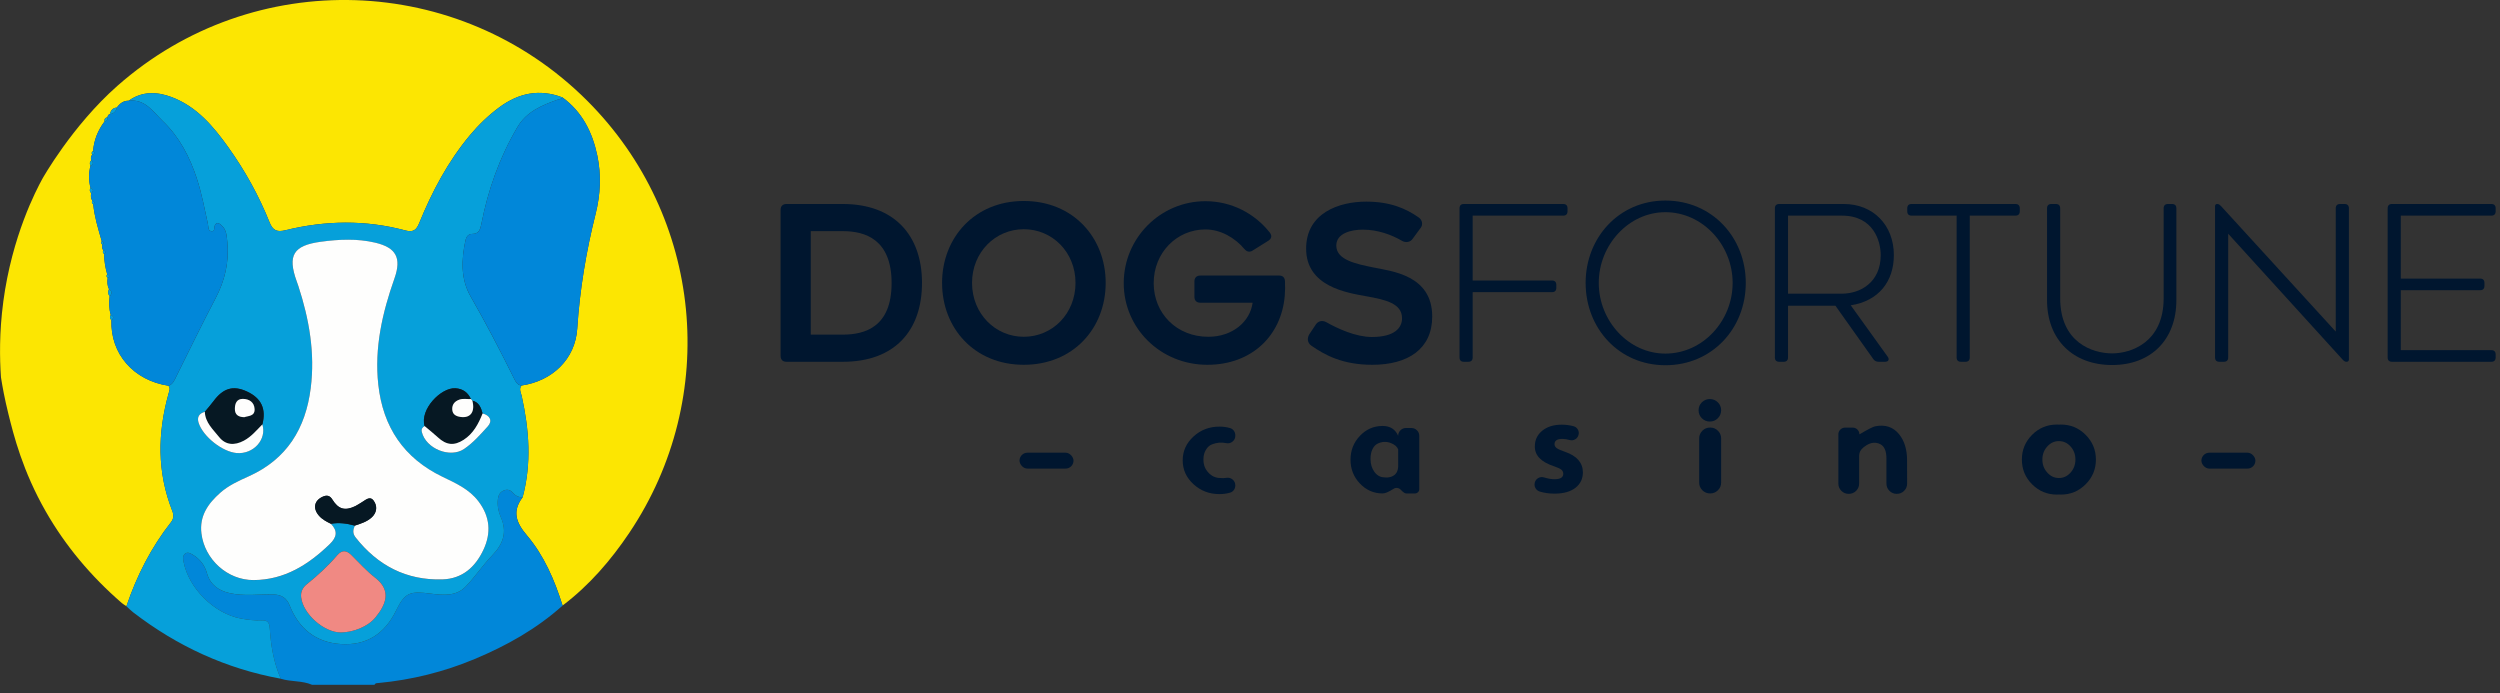
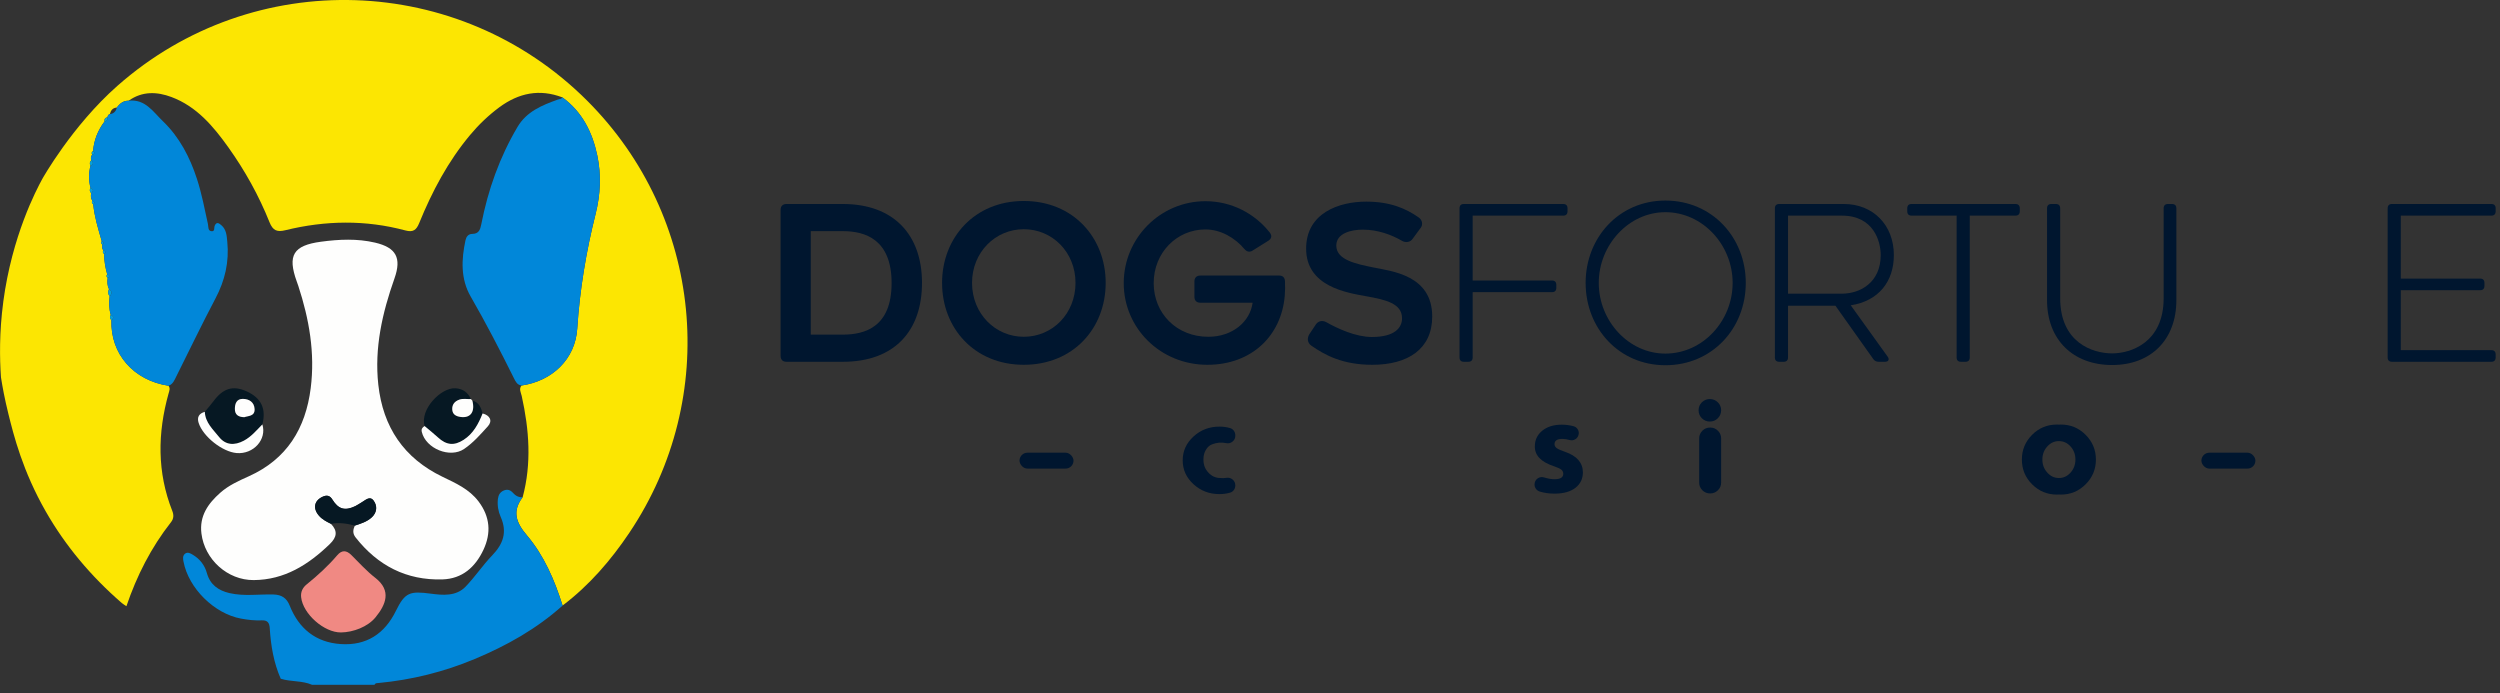
<svg xmlns="http://www.w3.org/2000/svg" width="256" height="71" viewBox="0 0 256 71" fill="none">
  <rect x="0" y="0" width="256" height="71" fill="#333333" stroke="none" />
  <g clip-path="url(#clip0_279_71)">
    <path d="M0.333 30.915C1.233 24.15 3.717 19.448 4.335 18.317C4.335 18.317 7.358 12.908 12.021 8.791C25.956 -3.513 47.007 -2.814 60.146 10.33C71.984 22.176 73.789 40.637 64.447 54.553C62.551 57.377 60.342 59.938 57.61 62.006C56.79 59.395 55.71 56.884 53.935 54.793C52.836 53.498 52.435 52.344 53.519 50.919C54.451 47.453 54.188 44.001 53.424 40.55C53.347 40.196 53.114 39.843 53.4 39.478C56.551 39.024 58.907 36.77 59.11 33.658C59.369 29.667 60.021 25.761 60.993 21.894C61.488 19.924 61.583 17.916 61.163 15.925C60.662 13.543 59.618 11.454 57.59 9.973C55.239 9.075 53.112 9.521 51.125 10.99C50.008 11.818 49.019 12.768 48.13 13.832C45.875 16.534 44.247 19.603 42.927 22.841C42.639 23.547 42.314 23.813 41.516 23.598C37.431 22.501 33.322 22.569 29.23 23.573C28.374 23.783 27.945 23.62 27.597 22.753C26.508 20.036 25.09 17.479 23.39 15.097C21.849 12.938 20.145 10.905 17.557 9.935C16.067 9.378 14.566 9.325 13.18 10.31C12.636 10.304 12.265 10.595 11.966 11.013C11.541 11.04 11.342 11.308 11.248 11.686C11.081 11.728 11.021 11.845 11.015 12.004C10.773 12.051 10.662 12.189 10.705 12.439C10.026 13.339 9.62 14.343 9.531 15.469C9.376 15.56 9.344 15.681 9.44 15.832C9.302 16.01 9.278 16.205 9.351 16.415C9.181 16.576 9.153 16.759 9.266 16.963C9.071 17.719 9.075 18.476 9.266 19.232C9.151 19.434 9.177 19.618 9.34 19.784C9.283 20.055 9.291 20.314 9.455 20.55C9.366 20.699 9.41 20.814 9.544 20.909C9.675 22.208 10.057 23.45 10.418 24.696C10.321 24.838 10.355 24.957 10.486 25.055C10.429 25.265 10.446 25.462 10.584 25.638C10.493 25.785 10.527 25.904 10.662 26.003C10.665 26.714 10.783 27.406 10.977 28.088C10.873 28.228 10.892 28.349 11.025 28.459C10.977 28.85 10.972 29.236 11.163 29.597C11.042 29.856 11.047 30.104 11.227 30.338C11.166 30.977 11.148 31.613 11.342 32.236C11.231 32.437 11.252 32.622 11.408 32.792C11.301 36.237 13.672 38.956 17.256 39.499C17.459 39.767 17.334 40.038 17.258 40.306C16.131 44.35 16.078 48.361 17.642 52.318C17.807 52.736 17.793 53.112 17.514 53.467C15.475 56.062 14.004 58.958 12.946 62.074C12.791 61.968 12.622 61.876 12.48 61.755C9.291 58.994 6.695 55.88 4.702 52.401C2.305 48.217 1.397 44.553 0.851 42.35C0.48 40.856 0.247 39.578 0.1 38.64C-0.036 36.725 -0.082 34.053 0.336 30.909L0.333 30.915Z" fill="#FCE602" />
    <path d="M31.948 70.12C30.927 69.679 29.791 69.831 28.747 69.502C28.019 67.847 27.732 66.093 27.62 64.308C27.586 63.752 27.369 63.5 26.816 63.525C26.094 63.557 25.385 63.476 24.671 63.343C21.948 62.84 19.306 60.241 18.79 57.507C18.737 57.227 18.688 56.924 18.932 56.713C19.201 56.478 19.509 56.669 19.721 56.794C20.45 57.219 20.959 57.864 21.184 58.679C21.517 59.883 22.377 60.475 23.51 60.736C24.996 61.077 26.51 60.834 28.011 60.876C28.838 60.899 29.356 61.239 29.662 62.009C30.604 64.378 32.343 65.784 34.894 65.953C37.508 66.127 39.386 64.913 40.539 62.555C41.473 60.645 41.976 60.509 44.132 60.793C45.327 60.95 46.694 61.082 47.662 60.086C48.639 59.08 49.422 57.887 50.396 56.877C51.523 55.709 51.963 54.493 51.271 52.935C51.022 52.371 50.91 51.734 50.986 51.093C51.035 50.689 51.207 50.383 51.6 50.222C51.974 50.069 52.277 50.184 52.527 50.469C52.791 50.772 53.111 50.935 53.515 50.923C52.43 52.349 52.831 53.504 53.931 54.797C55.707 56.889 56.786 59.399 57.607 62.011C54.949 64.395 51.884 66.115 48.611 67.482C45.45 68.804 42.154 69.621 38.741 69.942C38.59 69.957 38.424 69.934 38.354 70.122H31.946L31.948 70.12Z" fill="#0187D9" />
-     <path d="M53.518 50.921C53.114 50.934 52.794 50.77 52.529 50.467C52.28 50.182 51.975 50.068 51.603 50.219C51.21 50.38 51.036 50.688 50.988 51.091C50.911 51.732 51.023 52.369 51.274 52.933C51.966 54.491 51.525 55.706 50.398 56.875C49.425 57.885 48.642 59.078 47.664 60.083C46.697 61.08 45.331 60.947 44.135 60.791C41.981 60.507 41.478 60.643 40.542 62.553C39.387 64.91 37.509 66.124 34.896 65.95C32.346 65.78 30.605 64.375 29.665 62.006C29.358 61.237 28.84 60.896 28.014 60.874C26.513 60.832 24.998 61.074 23.512 60.734C22.382 60.475 21.521 59.881 21.187 58.677C20.96 57.862 20.451 57.217 19.723 56.792C19.512 56.669 19.203 56.476 18.935 56.71C18.691 56.922 18.74 57.225 18.793 57.504C19.309 60.238 21.949 62.838 24.673 63.341C25.386 63.474 26.097 63.555 26.819 63.523C27.371 63.498 27.589 63.749 27.623 64.305C27.734 66.09 28.02 67.845 28.75 69.499C23.153 68.482 18.141 66.164 13.641 62.706C13.393 62.515 13.176 62.288 12.943 62.078C14.004 58.964 15.473 56.068 17.511 53.473C17.791 53.116 17.804 52.74 17.64 52.324C16.076 48.367 16.129 44.356 17.256 40.312C17.331 40.044 17.456 39.773 17.256 39.505C17.723 39.338 17.872 38.909 18.067 38.52C19.396 35.861 20.684 33.18 22.07 30.552C23.034 28.722 23.478 26.82 23.276 24.768C23.215 24.154 23.197 23.505 22.663 23.057C22.442 22.87 22.193 22.67 21.996 23.087C21.892 23.307 22.055 23.757 21.608 23.668C21.283 23.604 21.349 23.192 21.294 22.942C20.954 21.39 20.659 19.824 20.166 18.31C19.442 16.086 18.369 14.029 16.675 12.405C15.696 11.467 14.874 10.117 13.181 10.312C14.565 9.327 16.069 9.38 17.558 9.937C20.147 10.907 21.85 12.94 23.391 15.099C25.091 17.482 26.509 20.038 27.598 22.755C27.946 23.623 28.375 23.785 29.232 23.575C33.323 22.573 37.43 22.503 41.518 23.6C42.316 23.814 42.641 23.547 42.928 22.844C44.25 19.605 45.876 16.536 48.132 13.834C49.02 12.77 50.009 11.821 51.126 10.992C53.114 9.521 55.241 9.077 57.591 9.975C57.474 10.153 57.275 10.145 57.099 10.208C55.492 10.783 53.928 11.422 52.996 12.997C51.16 16.097 49.973 19.44 49.283 22.968C49.179 23.496 49.032 23.951 48.37 23.953C47.943 23.953 47.742 24.258 47.666 24.602C47.241 26.572 47.16 28.567 48.188 30.354C49.767 33.099 51.221 35.905 52.628 38.739C52.8 39.085 52.964 39.42 53.399 39.484C53.115 39.847 53.346 40.202 53.424 40.556C54.188 44.007 54.45 47.459 53.518 50.925V50.921ZM43.478 43.628C43.261 43.774 43.115 43.921 43.193 44.239C43.607 45.943 46.078 46.962 47.528 45.975C48.461 45.341 49.206 44.483 49.958 43.655C50.457 43.106 50.185 42.539 49.417 42.341C49.257 41.749 49.054 41.191 48.364 41.023C48.317 40.97 48.271 40.919 48.224 40.866C47.907 40.191 47.409 39.807 46.634 39.758C45.15 39.665 42.966 41.932 43.477 43.63L43.478 43.628ZM26.866 43.458C27.275 41.868 26.757 40.768 25.274 40.085C23.873 39.44 22.849 39.747 21.858 41.087C21.58 41.462 21.268 41.809 20.971 42.171C20.379 42.339 20.151 42.719 20.342 43.311C20.794 44.708 22.773 46.27 24.231 46.393C25.957 46.538 27.341 44.997 26.866 43.458ZM33.885 53.638C34.717 53.487 35.53 53.602 36.333 53.827C36.146 54.247 36.084 54.621 36.417 55.045C38.685 57.922 41.616 59.446 45.303 59.337C47.339 59.276 48.672 58.072 49.5 56.311C50.313 54.583 50.185 52.912 48.999 51.35C48.045 50.091 46.664 49.482 45.309 48.828C41.349 46.918 39.215 43.734 38.738 39.401C38.322 35.625 39.147 32.036 40.395 28.51C41.136 26.417 40.571 25.356 38.404 24.85C36.574 24.422 34.719 24.509 32.875 24.757C30.022 25.139 29.419 26.152 30.387 28.831C30.44 28.979 30.495 29.127 30.544 29.276C31.658 32.685 32.274 36.158 31.816 39.754C31.295 43.87 29.383 47.02 25.481 48.775C24.45 49.238 23.412 49.701 22.554 50.463C21.306 51.569 20.406 52.842 20.625 54.632C20.952 57.295 23.297 59.423 25.976 59.407C29.132 59.388 31.578 57.833 33.768 55.72C34.503 55.009 34.596 54.379 33.885 53.644V53.638ZM34.915 64.761C36.173 64.748 37.657 64.183 38.443 63.224C39.514 61.919 40.122 60.482 38.425 59.166C37.538 58.478 36.774 57.625 35.972 56.831C35.471 56.336 35.006 56.304 34.535 56.854C33.594 57.953 32.535 58.928 31.408 59.836C30.992 60.17 30.775 60.611 30.835 61.157C31.026 62.87 33.189 64.778 34.915 64.761Z" fill="#06A0DA" />
    <path d="M53.4 39.48C52.965 39.416 52.799 39.081 52.629 38.735C51.222 35.901 49.77 33.095 48.189 30.35C47.16 28.561 47.242 26.567 47.667 24.598C47.741 24.256 47.943 23.952 48.37 23.95C49.034 23.95 49.182 23.492 49.284 22.965C49.974 19.437 51.161 16.094 52.997 12.993C53.929 11.42 55.493 10.779 57.1 10.204C57.274 10.142 57.474 10.151 57.592 9.972C59.62 11.452 60.664 13.541 61.165 15.924C61.585 17.916 61.49 19.923 60.995 21.893C60.021 25.761 59.371 29.667 59.112 33.657C58.91 36.769 56.554 39.023 53.402 39.477L53.4 39.48Z" fill="#0187D9" />
    <path d="M13.18 10.312C14.873 10.117 15.695 11.467 16.674 12.405C18.368 14.029 19.441 16.085 20.165 18.31C20.658 19.823 20.953 21.388 21.293 22.942C21.348 23.192 21.282 23.602 21.607 23.668C22.052 23.757 21.891 23.307 21.995 23.088C22.192 22.672 22.441 22.872 22.662 23.058C23.195 23.506 23.214 24.152 23.275 24.769C23.477 26.82 23.035 28.722 22.069 30.552C20.683 33.181 19.395 35.862 18.066 38.52C17.871 38.91 17.72 39.339 17.255 39.505C13.67 38.962 11.297 36.243 11.407 32.799C11.652 32.581 11.66 32.394 11.341 32.243C11.146 31.619 11.165 30.983 11.225 30.345C11.467 30.074 11.514 29.823 11.161 29.603C10.97 29.242 10.976 28.857 11.023 28.465C11.252 28.31 11.208 28.191 10.976 28.095C10.783 27.412 10.664 26.72 10.66 26.009C10.891 25.833 10.809 25.724 10.582 25.644C10.446 25.468 10.429 25.27 10.484 25.062C10.694 24.899 10.63 24.786 10.416 24.703C10.055 23.456 9.673 22.214 9.542 20.915C9.76 20.736 9.671 20.63 9.454 20.556C9.289 20.32 9.282 20.061 9.338 19.79C9.577 19.571 9.582 19.384 9.265 19.238C9.074 18.482 9.07 17.726 9.265 16.969C9.577 16.831 9.577 16.644 9.35 16.421C9.276 16.211 9.302 16.017 9.438 15.839C9.667 15.767 9.76 15.661 9.529 15.476C9.616 14.347 10.025 13.345 10.703 12.445C10.959 12.409 11.027 12.237 11.014 12.01C11.019 11.851 11.082 11.734 11.246 11.692C11.647 11.639 11.877 11.405 11.964 11.019C12.261 10.6 12.634 10.31 13.178 10.316L13.18 10.312Z" fill="#0187D9" />
-     <path d="M11.966 11.015C11.88 11.401 11.649 11.636 11.248 11.688C11.342 11.31 11.541 11.042 11.966 11.015Z" fill="#06A0DA" />
    <path d="M11.159 29.603C11.512 29.821 11.465 30.074 11.223 30.345C11.043 30.112 11.038 29.862 11.159 29.603Z" fill="#06A0DA" />
    <path d="M9.351 16.419C9.578 16.642 9.578 16.829 9.266 16.968C9.153 16.763 9.181 16.58 9.351 16.419Z" fill="#06A0DA" />
    <path d="M9.266 19.236C9.584 19.382 9.578 19.571 9.34 19.788C9.179 19.622 9.151 19.439 9.266 19.236Z" fill="#06A0DA" />
    <path d="M11.338 32.241C11.658 32.39 11.65 32.579 11.404 32.797C11.247 32.627 11.227 32.441 11.338 32.241Z" fill="#06A0DA" />
    <path d="M11.016 12.008C11.029 12.236 10.961 12.407 10.706 12.443C10.663 12.193 10.774 12.053 11.016 12.008Z" fill="#06A0DA" />
    <path d="M9.531 15.474C9.761 15.661 9.669 15.765 9.44 15.837C9.344 15.684 9.376 15.563 9.531 15.474Z" fill="#06A0DA" />
    <path d="M9.454 20.556C9.671 20.629 9.76 20.735 9.543 20.915C9.409 20.82 9.365 20.703 9.454 20.556Z" fill="#06A0DA" />
    <path d="M10.416 24.703C10.627 24.788 10.694 24.899 10.484 25.062C10.353 24.962 10.321 24.844 10.416 24.703Z" fill="#06A0DA" />
    <path d="M10.581 25.644C10.808 25.723 10.889 25.833 10.658 26.009C10.522 25.91 10.49 25.791 10.581 25.644Z" fill="#06A0DA" />
    <path d="M10.974 28.094C11.208 28.188 11.252 28.309 11.021 28.464C10.889 28.357 10.868 28.234 10.974 28.094Z" fill="#06A0DA" />
    <path d="M33.886 53.638C34.597 54.373 34.504 55.003 33.769 55.714C31.579 57.828 29.133 59.38 25.977 59.401C23.298 59.418 20.953 57.289 20.626 54.627C20.405 52.834 21.307 51.564 22.555 50.458C23.413 49.696 24.453 49.233 25.482 48.769C29.384 47.015 31.296 43.865 31.817 39.749C32.273 36.153 31.659 32.679 30.545 29.27C30.496 29.121 30.441 28.973 30.388 28.826C29.42 26.145 30.023 25.133 32.876 24.751C34.72 24.504 36.576 24.417 38.405 24.844C40.572 25.351 41.135 26.412 40.396 28.505C39.15 32.031 38.325 35.619 38.739 39.395C39.216 43.729 41.35 46.913 45.31 48.822C46.667 49.477 48.046 50.085 49 51.344C50.186 52.908 50.315 54.578 49.501 56.306C48.673 58.068 47.34 59.27 45.304 59.331C41.617 59.441 38.687 57.917 36.418 55.039C36.085 54.615 36.147 54.241 36.334 53.821C36.958 53.615 37.599 53.419 38.085 52.959C38.617 52.46 38.654 51.789 38.254 51.256C37.864 50.739 37.418 51.225 37.026 51.445C36.809 51.568 36.607 51.719 36.382 51.827C35.315 52.337 34.648 52.144 34.03 51.142C33.789 50.755 33.489 50.668 33.077 50.847C32.177 51.237 32.007 52.044 32.659 52.798C32.997 53.192 33.438 53.415 33.888 53.634L33.886 53.638Z" fill="#FEFEFD" />
    <path d="M34.917 64.762C33.19 64.779 31.027 62.871 30.836 61.158C30.776 60.61 30.993 60.171 31.409 59.836C32.534 58.929 33.595 57.955 34.536 56.855C35.007 56.304 35.472 56.337 35.974 56.832C36.777 57.626 37.539 58.479 38.426 59.167C40.122 60.483 39.513 61.92 38.445 63.224C37.658 64.183 36.172 64.749 34.917 64.762Z" fill="#F08983" />
    <path d="M20.972 42.169C21.269 41.808 21.581 41.46 21.859 41.086C22.852 39.745 23.875 39.441 25.276 40.083C26.758 40.766 27.278 41.864 26.868 43.456C26.274 44.054 25.739 44.716 24.973 45.124C23.986 45.65 23.088 45.574 22.43 44.744C21.816 43.971 21.018 43.273 20.972 42.167V42.169ZM25.007 42.721C25.416 42.572 26.106 42.638 26.072 41.889C26.04 41.19 25.521 40.847 24.867 40.843C24.232 40.84 24.052 41.328 24.052 41.872C24.052 42.445 24.385 42.706 25.009 42.719L25.007 42.721Z" fill="#061823" />
    <path d="M48.367 41.022C49.057 41.19 49.259 41.748 49.42 42.34C48.998 43.402 48.475 44.397 47.478 45.041C46.491 45.679 45.703 45.582 44.839 44.786C44.402 44.383 43.935 44.015 43.481 43.631C42.971 41.933 45.155 39.666 46.639 39.759C47.416 39.808 47.911 40.192 48.229 40.867C47.828 40.888 47.42 40.785 47.025 40.931C46.565 41.099 46.297 41.417 46.314 41.912C46.333 42.457 46.716 42.64 47.189 42.701C48.197 42.833 48.669 42.158 48.371 41.024L48.367 41.022Z" fill="#061823" />
    <path d="M33.885 53.638C33.435 53.417 32.995 53.194 32.656 52.802C32.006 52.048 32.174 51.24 33.074 50.851C33.486 50.673 33.789 50.758 34.027 51.146C34.645 52.148 35.315 52.341 36.379 51.831C36.604 51.723 36.807 51.569 37.024 51.449C37.415 51.229 37.864 50.743 38.251 51.259C38.652 51.793 38.612 52.464 38.083 52.963C37.595 53.422 36.956 53.619 36.332 53.825C35.528 53.6 34.717 53.487 33.885 53.636V53.638Z" fill="#061823" />
    <path d="M20.972 42.169C21.017 43.275 21.815 43.973 22.429 44.746C23.089 45.574 23.987 45.652 24.972 45.126C25.738 44.718 26.273 44.058 26.867 43.459C27.341 44.998 25.957 46.538 24.231 46.393C22.773 46.27 20.794 44.706 20.342 43.311C20.151 42.719 20.378 42.341 20.972 42.171V42.169Z" fill="#FEFEFD" />
    <path d="M43.479 43.629C43.933 44.013 44.4 44.381 44.837 44.784C45.701 45.58 46.489 45.676 47.476 45.039C48.472 44.396 48.996 43.4 49.418 42.337C50.185 42.536 50.456 43.103 49.959 43.651C49.206 44.48 48.461 45.338 47.529 45.971C46.079 46.958 43.606 45.939 43.194 44.236C43.116 43.918 43.261 43.77 43.479 43.625V43.629Z" fill="#FEFEFD" />
    <path d="M48.367 41.021C48.667 42.157 48.193 42.83 47.185 42.698C46.712 42.636 46.328 42.454 46.309 41.909C46.292 41.414 46.561 41.096 47.02 40.928C47.415 40.782 47.824 40.885 48.225 40.864C48.272 40.917 48.319 40.968 48.365 41.021H48.367Z" fill="#FEFEFD" />
    <path d="M25.008 42.721C24.384 42.706 24.051 42.447 24.051 41.874C24.051 41.33 24.231 40.842 24.866 40.846C25.52 40.849 26.038 41.192 26.07 41.891C26.104 42.64 25.416 42.574 25.006 42.723L25.008 42.721Z" fill="#FEFEFD" />
  </g>
  <path d="M80.529 37.047C80.153 37.047 79.933 36.826 79.933 36.45V21.485C79.933 21.11 80.153 20.889 80.529 20.889H86.312C91.499 20.889 94.413 24.023 94.413 28.968C94.413 33.89 91.587 37.047 86.312 37.047H80.529ZM83.023 34.265H86.312C88.585 34.265 91.3 33.471 91.3 28.99C91.3 24.487 88.563 23.67 86.312 23.67H83.023V34.265Z" fill="#00162F" />
  <path d="M104.834 37.355C99.779 37.355 96.469 33.603 96.469 28.968C96.469 24.354 99.779 20.58 104.834 20.58C109.911 20.58 113.222 24.354 113.222 28.968C113.222 33.603 109.911 37.355 104.834 37.355ZM104.834 23.471C101.921 23.471 99.537 25.833 99.537 28.968C99.537 32.124 101.921 34.486 104.834 34.486C107.77 34.486 110.132 32.124 110.132 28.968C110.132 25.833 107.77 23.471 104.834 23.471Z" fill="#00162F" />
  <path d="M130.985 28.217C131.36 28.217 131.559 28.416 131.581 28.791C131.603 29.321 131.603 29.74 131.559 30.292C131.205 34.42 128.137 37.355 123.634 37.355C118.822 37.355 115.07 33.603 115.07 28.99C115.07 24.376 118.822 20.602 123.436 20.602C126.106 20.602 128.49 21.86 130.035 23.825C130.278 24.156 130.212 24.443 129.859 24.663L128.27 25.657C127.961 25.855 127.674 25.789 127.431 25.502C126.46 24.354 125.003 23.494 123.436 23.494C120.522 23.494 118.138 25.855 118.138 28.99C118.138 32.124 120.522 34.486 123.722 34.486C126.217 34.486 128.005 32.941 128.27 30.998H122.906C122.531 30.998 122.31 30.778 122.31 30.402V28.813C122.31 28.438 122.531 28.217 122.906 28.217H130.985Z" fill="#00162F" />
  <path d="M134.74 33.228C134.961 32.897 135.38 32.742 135.844 33.007C136.969 33.647 138.845 34.508 140.479 34.508C142.797 34.508 143.569 33.581 143.569 32.588C143.569 31.065 141.87 30.689 139.905 30.336C137.963 29.983 133.747 29.365 133.747 25.458C133.747 21.794 137.146 20.646 139.883 20.646C142.333 20.646 143.944 21.33 145.291 22.279C145.666 22.544 145.71 23.03 145.49 23.317L144.629 24.487C144.408 24.796 143.944 24.884 143.569 24.663C142.51 24.045 141.097 23.515 139.552 23.515C138.338 23.515 136.837 23.891 136.837 25.149C136.837 26.628 138.89 27.025 140.589 27.378C142.532 27.776 146.659 28.173 146.659 32.411C146.659 35.744 144.165 37.355 140.523 37.355C137.477 37.355 135.667 36.362 134.276 35.391C133.835 35.082 133.857 34.574 134.078 34.221L134.74 33.228Z" fill="#00162F" />
  <path d="M149.897 37.047C149.61 37.047 149.456 36.892 149.456 36.605V21.33C149.456 21.043 149.61 20.889 149.897 20.889H160.073C160.36 20.889 160.515 21.043 160.515 21.33V21.639C160.515 21.926 160.36 22.081 160.073 22.081H150.802V28.725H158.925C159.212 28.725 159.367 28.879 159.367 29.166V29.475C159.367 29.762 159.212 29.917 158.925 29.917H150.802V36.605C150.802 36.892 150.648 37.047 150.361 37.047H149.897Z" fill="#00162F" />
  <path d="M170.535 37.4C165.789 37.4 162.368 33.625 162.368 28.968C162.368 24.332 165.789 20.536 170.535 20.536C175.325 20.536 178.768 24.332 178.768 28.968C178.768 33.625 175.325 37.4 170.535 37.4ZM170.535 36.208C174.354 36.208 177.422 32.875 177.422 28.968C177.422 25.083 174.354 21.728 170.535 21.728C166.782 21.728 163.714 25.083 163.714 28.968C163.714 32.875 166.782 36.208 170.535 36.208Z" fill="#00162F" />
  <path d="M182.188 37.047C181.901 37.047 181.747 36.892 181.747 36.605V21.33C181.747 21.043 181.901 20.889 182.188 20.889H188.81C191.812 20.889 193.931 23.052 193.931 26.12C193.931 28.813 192.386 30.822 189.517 31.263L193.291 36.517C193.512 36.804 193.379 37.047 193.026 37.047H192.364C192.143 37.047 191.967 36.958 191.834 36.782L187.949 31.307H183.093V36.605C183.093 36.892 182.939 37.047 182.652 37.047H182.188ZM183.093 30.071H188.612C190.488 30.071 192.585 28.924 192.585 26.12C192.585 24.707 191.856 22.081 188.612 22.081H183.093V30.071Z" fill="#00162F" />
  <path d="M200.799 37.047C200.513 37.047 200.358 36.892 200.358 36.605V22.081H195.745C195.458 22.081 195.303 21.926 195.303 21.639V21.33C195.303 21.043 195.458 20.889 195.745 20.889H206.384C206.671 20.889 206.826 21.043 206.826 21.33V21.639C206.826 21.926 206.671 22.081 206.384 22.081H201.704V36.605C201.704 36.892 201.55 37.047 201.263 37.047H200.799Z" fill="#00162F" />
  <path d="M216.282 37.378C212.265 37.378 209.616 34.773 209.616 30.733V21.33C209.616 21.043 209.771 20.889 210.058 20.889H210.521C210.808 20.889 210.963 21.043 210.963 21.33V30.535C210.963 35.06 214.251 36.186 216.282 36.186C218.225 36.186 221.558 35.06 221.558 30.535V21.33C221.558 21.043 221.712 20.889 221.999 20.889H222.419C222.706 20.889 222.86 21.043 222.86 21.33V30.733C222.86 34.773 220.277 37.378 216.282 37.378Z" fill="#00162F" />
-   <path d="M227.262 37.047C226.975 37.047 226.82 36.892 226.82 36.605V21.132C226.82 20.955 226.909 20.889 227.041 20.889C227.218 20.889 227.306 20.977 227.46 21.132L239.181 33.956V21.33C239.181 21.043 239.336 20.889 239.623 20.889H240.086C240.373 20.889 240.528 21.043 240.528 21.33V36.804C240.528 36.914 240.484 37.047 240.285 37.047C240.108 37.047 240.02 36.958 239.866 36.804L228.167 23.935V36.605C228.167 36.892 228.012 37.047 227.725 37.047H227.262Z" fill="#00162F" />
  <path d="M244.938 37.047C244.651 37.047 244.496 36.892 244.496 36.605V21.33C244.496 21.043 244.651 20.889 244.938 20.889H255.114C255.4 20.889 255.555 21.043 255.555 21.33V21.639C255.555 21.926 255.4 22.081 255.114 22.081H245.843V28.526H253.966C254.253 28.526 254.407 28.681 254.407 28.968V29.277C254.407 29.564 254.253 29.718 253.966 29.718H245.843V35.855H255.114C255.4 35.855 255.555 36.009 255.555 36.296V36.605C255.555 36.892 255.4 37.047 255.114 37.047H244.938Z" fill="#00162F" />
  <path d="M126.495 49.694V49.715C126.495 49.888 126.445 50.043 126.345 50.18C126.24 50.321 126.105 50.412 125.941 50.453C125.595 50.549 125.24 50.597 124.875 50.597C123.836 50.597 122.95 50.259 122.216 49.585C121.478 48.91 121.108 48.097 121.108 47.145C121.108 46.188 121.478 45.372 122.216 44.697C122.95 44.023 123.836 43.685 124.875 43.685C125.24 43.685 125.595 43.733 125.941 43.829C126.105 43.875 126.24 43.966 126.345 44.102C126.445 44.244 126.495 44.399 126.495 44.567V44.622C126.495 44.868 126.399 45.069 126.208 45.224C126.012 45.379 125.793 45.429 125.552 45.374C125.064 45.274 124.583 45.317 124.109 45.504C123.84 45.609 123.626 45.805 123.467 46.092C123.312 46.365 123.234 46.671 123.234 47.008V47.09C123.234 47.605 123.405 48.042 123.747 48.402C124.084 48.767 124.492 48.949 124.971 48.949C125.162 48.972 125.372 48.965 125.6 48.929C125.832 48.892 126.039 48.952 126.222 49.106C126.404 49.261 126.495 49.457 126.495 49.694Z" fill="#00162F" />
-   <path d="M140.344 46.94V47.022C140.344 47.536 140.481 47.976 140.754 48.341C141.032 48.701 141.367 48.881 141.759 48.881C141.992 48.917 142.224 48.897 142.456 48.819C142.921 48.66 143.161 48.297 143.174 47.732V46.023C143.069 45.741 142.819 45.522 142.422 45.367C141.967 45.19 141.511 45.212 141.055 45.435C140.836 45.54 140.661 45.736 140.529 46.023C140.406 46.297 140.344 46.602 140.344 46.94ZM139.257 49.517C138.615 48.842 138.293 48.029 138.293 47.076C138.293 46.119 138.615 45.303 139.257 44.629C139.9 43.954 140.675 43.617 141.581 43.617C142.347 43.617 142.878 43.954 143.174 44.629V44.622C143.174 44.403 143.252 44.217 143.407 44.062C143.562 43.907 143.748 43.829 143.967 43.829H144.528C144.751 43.829 144.94 43.907 145.095 44.062C145.255 44.221 145.334 44.41 145.334 44.629V50.091C145.334 50.214 145.291 50.316 145.205 50.398C145.118 50.485 145.015 50.528 144.897 50.528H143.995C143.858 50.528 143.673 50.403 143.441 50.152C143.341 50.047 143.222 49.986 143.085 49.968C142.944 49.95 142.814 49.979 142.696 50.057C142.213 50.371 141.841 50.528 141.581 50.528C140.675 50.528 139.9 50.191 139.257 49.517Z" fill="#00162F" />
  <path d="M157.16 49.421C157.215 49.211 157.335 49.054 157.522 48.949C157.709 48.844 157.905 48.824 158.11 48.888C158.507 49.011 158.864 49.072 159.183 49.072C159.78 49.072 160.079 48.888 160.079 48.519C160.079 48.341 160.011 48.197 159.874 48.088C159.742 47.983 159.482 47.865 159.095 47.732C157.791 47.3 157.149 46.623 157.167 45.702C157.167 45.06 157.415 44.531 157.912 44.116C158.422 43.697 159.088 43.487 159.908 43.487C160.323 43.487 160.724 43.537 161.111 43.638C161.307 43.688 161.458 43.797 161.562 43.966C161.667 44.139 161.695 44.324 161.644 44.52L161.638 44.533C161.592 44.729 161.48 44.88 161.303 44.984C161.125 45.089 160.938 45.114 160.742 45.06C160.469 44.982 160.216 44.943 159.983 44.943C159.45 44.943 159.183 45.123 159.183 45.483C159.183 45.648 159.261 45.784 159.416 45.894C159.562 45.998 159.847 46.124 160.27 46.27C161.469 46.684 162.075 47.379 162.089 48.355C162.089 49.011 161.845 49.535 161.357 49.927C160.842 50.342 160.118 50.549 159.183 50.549C158.65 50.549 158.147 50.478 157.673 50.337C157.481 50.278 157.335 50.161 157.235 49.988C157.135 49.815 157.11 49.63 157.16 49.435V49.421Z" fill="#00162F" />
  <path d="M175.111 50.528C174.801 50.528 174.536 50.419 174.318 50.2C174.104 49.986 173.996 49.724 173.996 49.414V44.895C173.996 44.59 174.104 44.328 174.318 44.109C174.536 43.891 174.801 43.781 175.111 43.781H175.131C175.437 43.781 175.699 43.891 175.917 44.109C176.136 44.328 176.245 44.59 176.245 44.895V49.414C176.245 49.724 176.136 49.986 175.917 50.2C175.699 50.419 175.437 50.528 175.131 50.528H175.111ZM176.245 42.011C176.245 42.33 176.131 42.603 175.904 42.831C175.68 43.054 175.409 43.166 175.09 43.166C174.771 43.166 174.498 43.054 174.27 42.831C174.047 42.603 173.935 42.33 173.935 42.011C173.935 41.692 174.047 41.421 174.27 41.197C174.498 40.974 174.771 40.862 175.09 40.862C175.409 40.862 175.68 40.974 175.904 41.197C176.131 41.421 176.245 41.692 176.245 42.011Z" fill="#00162F" />
-   <path d="M195.283 47.09L195.29 49.523C195.29 49.81 195.187 50.057 194.982 50.262C194.777 50.467 194.529 50.569 194.237 50.569H194.217C193.929 50.569 193.683 50.467 193.478 50.262C193.273 50.057 193.171 49.81 193.171 49.523V46.946C193.171 46.176 192.956 45.686 192.528 45.477C192.077 45.258 191.61 45.297 191.127 45.593C190.703 45.852 190.461 46.137 190.402 46.447C190.393 46.493 190.386 46.547 190.382 46.611C190.386 46.607 190.384 46.609 190.375 46.618V49.523C190.375 49.81 190.272 50.057 190.067 50.262C189.862 50.467 189.616 50.569 189.329 50.569H189.295C189.008 50.569 188.761 50.467 188.556 50.262C188.351 50.057 188.249 49.81 188.249 49.523V44.478C188.249 44.287 188.315 44.125 188.447 43.993C188.584 43.856 188.748 43.788 188.939 43.788H189.725C189.912 43.788 190.072 43.856 190.204 43.993C190.336 44.125 190.402 44.285 190.402 44.472V44.478C191.263 43.973 191.797 43.699 192.002 43.658C193.045 43.444 193.872 43.72 194.483 44.485C195.012 45.155 195.278 46.023 195.283 47.09Z" fill="#00162F" />
  <path d="M209.638 48.389C209.971 48.762 210.369 48.949 210.834 48.949C211.299 48.949 211.698 48.762 212.03 48.389C212.359 48.02 212.523 47.575 212.523 47.056C212.523 46.536 212.359 46.092 212.03 45.723C211.698 45.353 211.299 45.169 210.834 45.169C210.369 45.169 209.971 45.353 209.638 45.723C209.305 46.092 209.139 46.536 209.139 47.056C209.139 47.575 209.305 48.02 209.638 48.389ZM210.834 43.48C210.898 43.476 210.964 43.474 211.032 43.474C212.026 43.474 212.871 43.825 213.569 44.526C214.27 45.228 214.621 46.071 214.621 47.056C214.621 48.049 214.27 48.895 213.569 49.592C212.871 50.294 212.026 50.645 211.032 50.645C210.964 50.645 210.898 50.642 210.834 50.638C210.761 50.642 210.691 50.645 210.622 50.645C209.633 50.645 208.788 50.294 208.086 49.592C207.389 48.895 207.04 48.049 207.04 47.056C207.04 46.071 207.389 45.228 208.086 44.526C208.788 43.825 209.633 43.474 210.622 43.474C210.691 43.474 210.761 43.476 210.834 43.48Z" fill="#00162F" />
  <rect x="225.424" y="46.355" width="5.53" height="1.631" rx="0.815" fill="#00162F" />
  <rect x="104.398" y="46.355" width="5.53" height="1.631" rx="0.815" fill="#00162F" />
  <defs>
    <clipPath id="clip0_279_71">
      <rect width="70.401" height="70.12" fill="white" />
    </clipPath>
  </defs>
</svg>